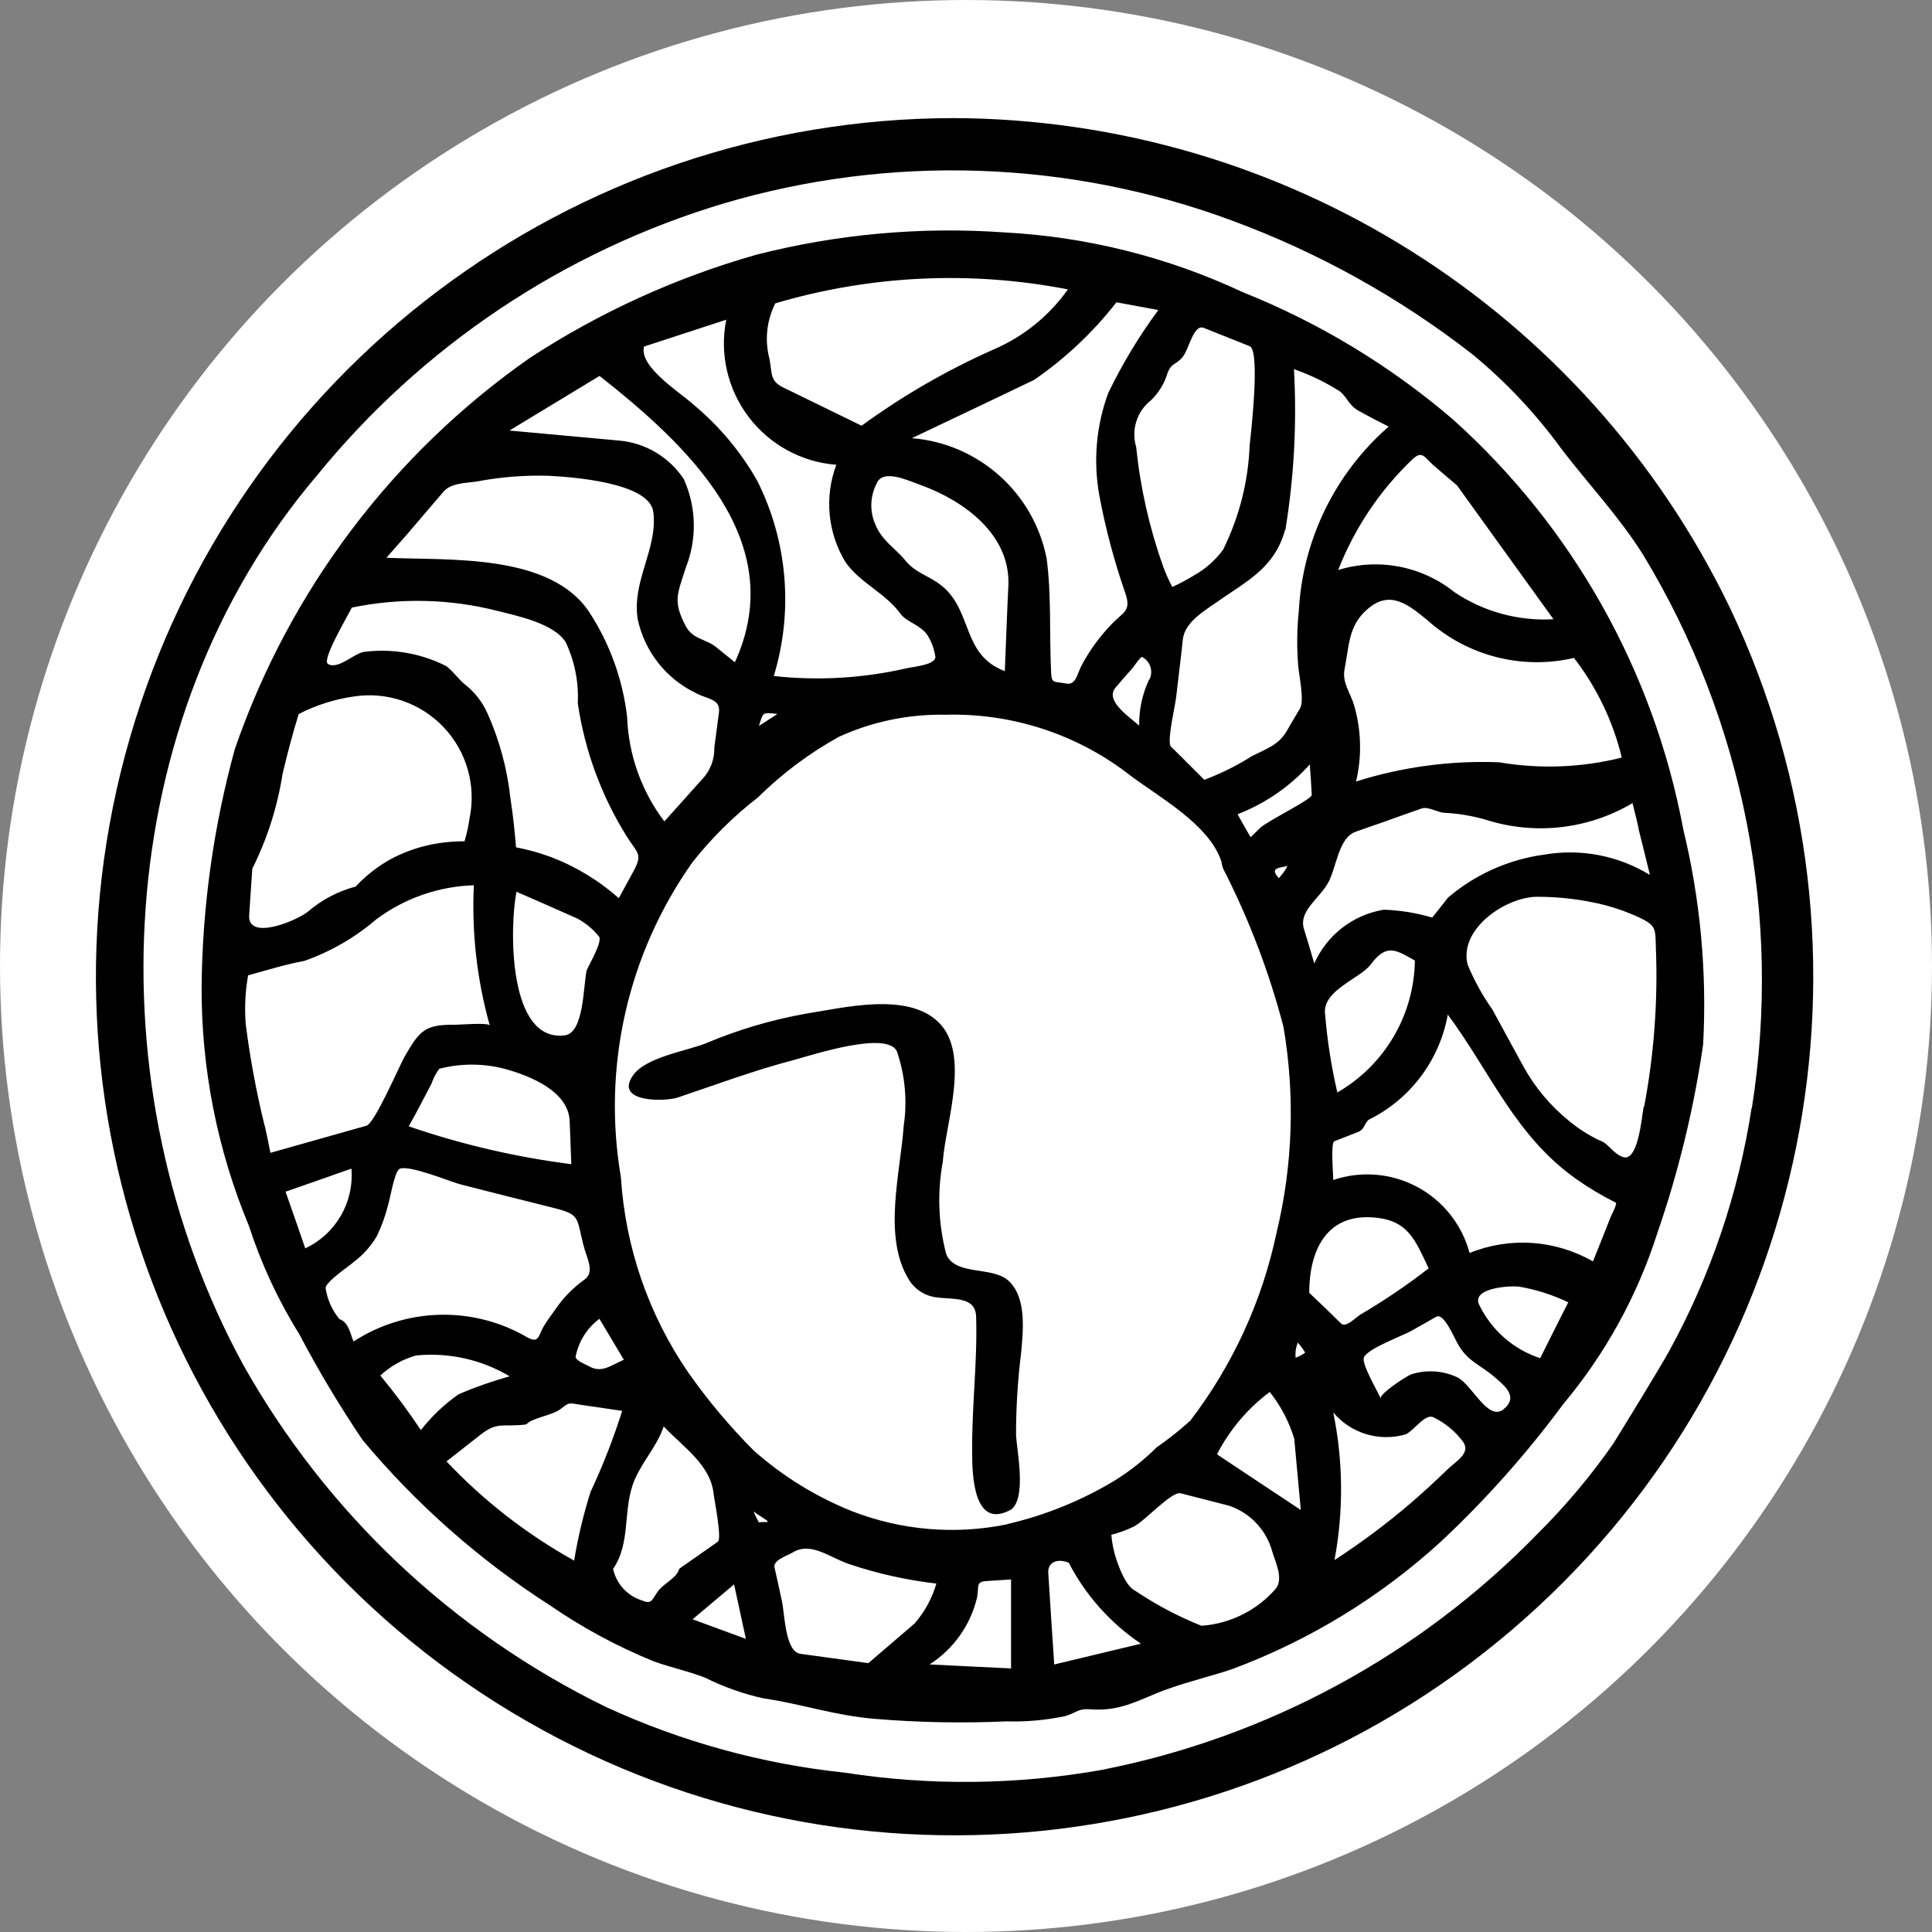
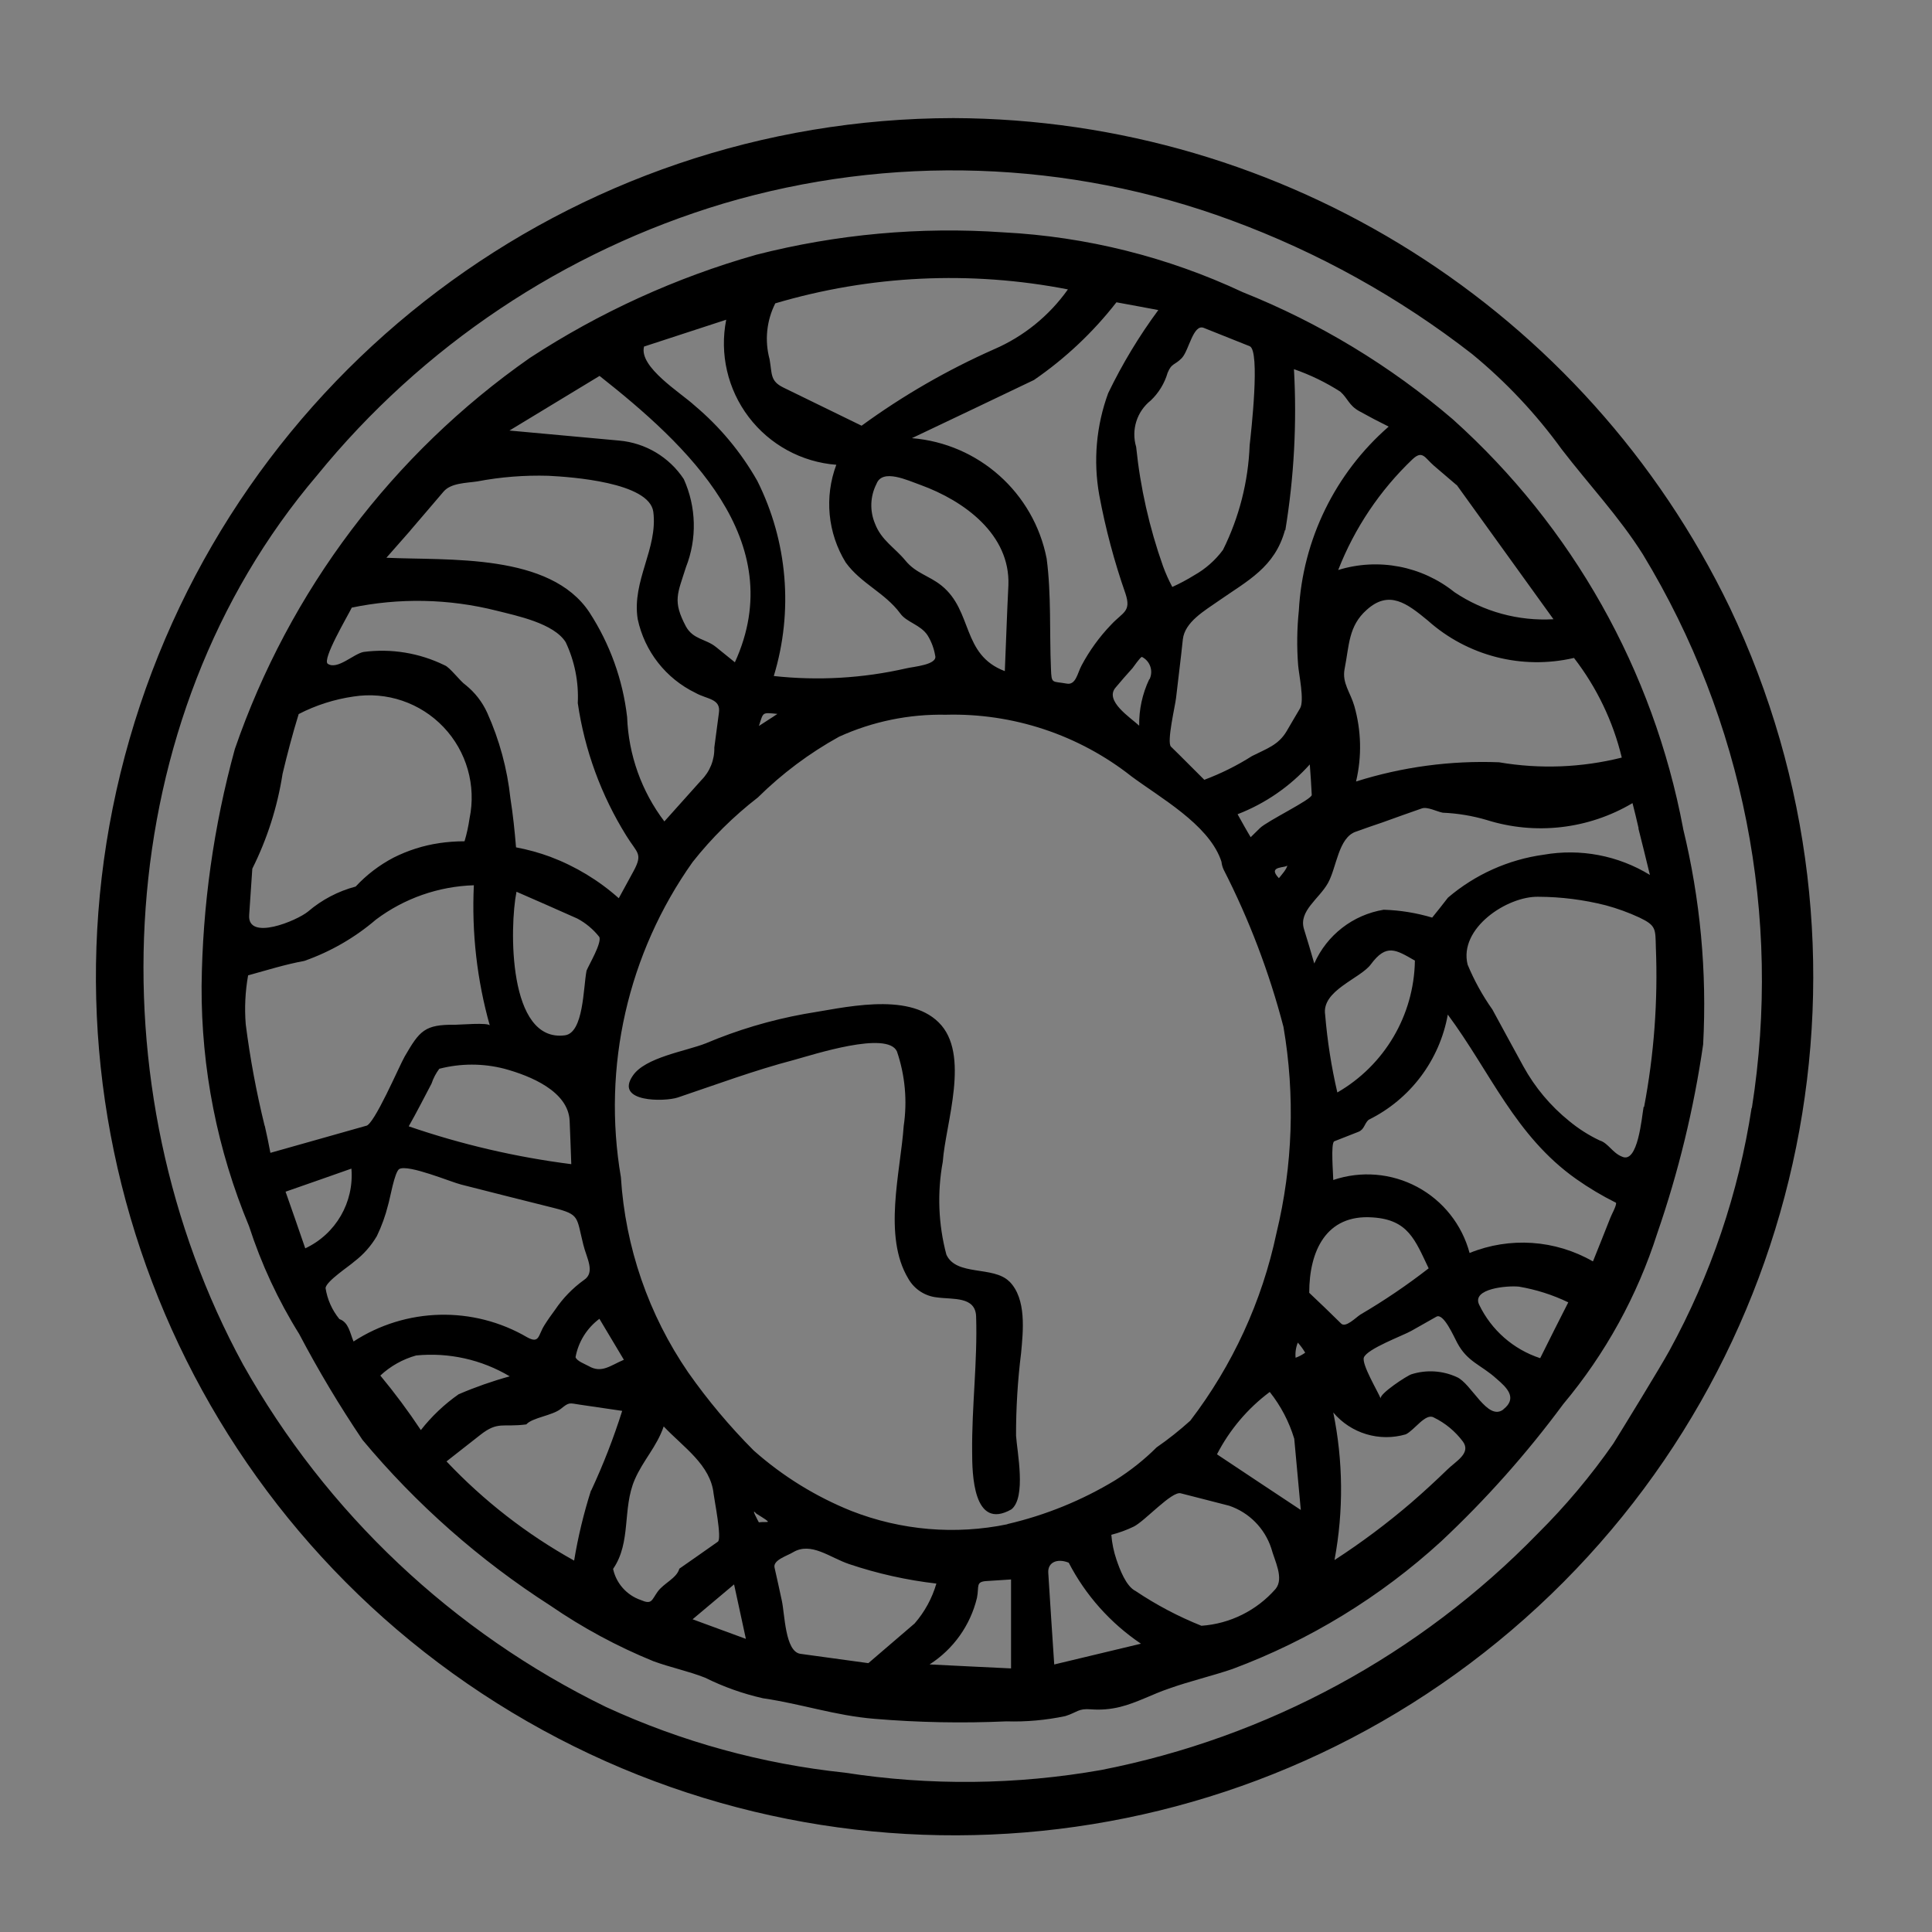
<svg xmlns="http://www.w3.org/2000/svg" width="72" height="72" viewBox="0 0 72 72">
  <rect x="0" y="0" width="72" height="72" fill="#808080" stroke="none" />
  <g fill="none" fill-rule="evenodd">
-     <circle cx="36" cy="36" r="36" fill="#FFF" />
    <path fill="#000" fill-rule="nonzero" d="M31.98,0.821 C17.736,0.839 5.219,10.271 1.275,23.958 C-2.67,37.645 2.907,52.291 14.957,59.887 C27.007,67.483 42.626,66.2 53.274,56.739 C63.923,47.278 67.035,31.917 60.909,19.058 C55.547,7.947 44.317,0.867 31.98,0.821 M61.723,37.711 C61.237,40.882 60.2,43.943 58.659,46.756 C58.316,47.384 56.902,49.685 56.567,50.223 C55.732,51.421 54.791,52.542 53.755,53.571 C49.355,58.094 43.681,61.167 37.489,62.382 C34.33,62.94 31.1,62.974 27.929,62.482 C24.849,62.157 21.842,61.331 19.029,60.034 C13.327,57.255 8.609,52.802 5.504,47.271 C-0.11,36.964 0.518,23.238 8.259,14.139 C12.18,9.319 17.458,5.788 23.41,4.004 C29.621,2.165 36.26,2.385 42.335,4.631 C45.562,5.82 48.586,7.499 51.301,9.609 C52.564,10.646 53.689,11.842 54.648,13.166 C55.657,14.478 56.787,15.677 57.672,17.081 C61.422,23.261 62.861,30.57 61.733,37.711 M34.058,44.176 C33.464,43.584 32.081,43.99 31.714,43.174 C31.414,42.045 31.369,40.863 31.581,39.713 C31.681,38.286 32.627,35.694 31.424,34.518 C30.256,33.369 27.867,33.982 26.417,34.208 C25.157,34.438 23.926,34.804 22.747,35.303 C21.998,35.598 20.487,35.822 20.027,36.51 C19.345,37.506 21.207,37.483 21.701,37.322 C23.142,36.836 24.563,36.307 26.032,35.922 C26.754,35.725 29.522,34.819 29.873,35.606 C30.177,36.498 30.263,37.45 30.124,38.383 C30.005,40.1 29.342,42.49 30.296,44.072 C30.517,44.462 30.913,44.722 31.359,44.77 C31.963,44.854 32.798,44.724 32.823,45.482 C32.878,47.166 32.658,48.842 32.675,50.529 C32.675,51.334 32.71,53.481 34.139,52.669 C34.7,52.217 34.349,50.52 34.311,49.92 C34.309,48.892 34.372,47.866 34.499,46.846 C34.575,46.028 34.709,44.825 34.062,44.176 M59.17,27.289 C58.061,21.405 55.047,16.049 50.591,12.049 C48.257,10.049 45.61,8.447 42.756,7.307 C39.957,5.995 36.93,5.239 33.842,5.079 C30.744,4.863 27.631,5.146 24.621,5.916 C21.633,6.765 18.79,8.061 16.189,9.76 C11.078,13.335 7.23,18.437 5.198,24.335 C4.407,27.212 3.991,30.18 3.959,33.164 C3.944,36.238 4.545,39.283 5.728,42.119 C6.185,43.529 6.812,44.877 7.596,46.135 C8.31,47.492 9.098,48.81 9.956,50.081 C11.96,52.482 14.319,54.564 16.951,56.253 C18.155,57.081 19.444,57.777 20.797,58.329 C21.435,58.563 22.1,58.697 22.726,58.944 C23.411,59.285 24.136,59.542 24.883,59.71 C26.316,59.919 27.574,60.356 29.028,60.475 C30.666,60.612 32.311,60.644 33.953,60.57 C34.691,60.592 35.428,60.526 36.15,60.373 C36.602,60.231 36.619,60.082 37.108,60.122 C37.468,60.15 37.83,60.12 38.18,60.034 C38.807,59.881 39.395,59.555 40.004,59.35 C40.785,59.071 41.588,58.887 42.373,58.62 C45.248,57.549 47.889,55.934 50.152,53.864 C51.821,52.3 53.344,50.588 54.703,48.748 C56.273,46.874 57.463,44.712 58.207,42.383 C58.998,40.096 59.57,37.739 59.917,35.345 C60.063,32.638 59.81,29.924 59.168,27.291 M57.504,27.291 C57.651,27.869 57.793,28.448 57.933,29.026 C56.751,28.302 55.345,28.034 53.979,28.272 C52.66,28.453 51.42,29.009 50.407,29.873 C50.215,30.123 50.019,30.37 49.819,30.616 C49.233,30.441 48.626,30.342 48.014,30.323 C46.868,30.511 45.895,31.265 45.425,32.327 C45.302,31.892 45.17,31.463 45.038,31.032 C44.844,30.367 45.601,29.921 45.932,29.335 C46.262,28.749 46.317,27.636 46.978,27.413 C47.304,27.297 47.637,27.178 47.972,27.067 C48.453,26.894 48.943,26.716 49.426,26.55 C49.635,26.471 49.991,26.666 50.213,26.707 C50.766,26.73 51.314,26.821 51.845,26.977 C53.665,27.551 55.643,27.323 57.285,26.35 C57.364,26.666 57.444,26.977 57.513,27.293 M49.175,32.227 C49.141,34.257 48.044,36.119 46.285,37.133 C46.063,36.181 45.912,35.214 45.831,34.24 C45.685,33.332 47.139,32.894 47.535,32.357 C48.114,31.574 48.468,31.813 49.175,32.219 M43.4,27.281 C43.287,27.396 43.17,27.511 43.055,27.62 C42.885,27.339 42.728,27.051 42.567,26.764 C43.598,26.366 44.52,25.73 45.258,24.908 C45.289,25.289 45.312,25.665 45.331,26.044 C45.344,26.209 43.678,27.011 43.4,27.281 M44.107,29.147 C43.639,28.66 44.413,28.785 44.423,28.66 C44.411,28.802 44.181,29.053 44.107,29.147 M55.105,20.941 C55.953,22.039 56.56,23.304 56.885,24.653 C55.389,25.028 53.832,25.088 52.311,24.828 C50.507,24.758 48.704,25 46.982,25.544 C47.202,24.615 47.179,23.646 46.917,22.728 C46.769,22.217 46.455,21.874 46.555,21.351 C46.731,20.464 46.696,19.755 47.376,19.15 C48.212,18.392 48.88,18.905 49.656,19.545 C51.135,20.867 53.164,21.388 55.096,20.941 M50.734,14.494 L54.339,19.497 C53.032,19.572 51.737,19.218 50.65,18.489 C49.432,17.511 47.809,17.202 46.317,17.662 C46.927,16.1 47.872,14.691 49.087,13.534 C49.462,13.187 49.535,13.473 49.888,13.779 L50.725,14.494 M44.346,16.183 C44.672,14.199 44.78,12.185 44.668,10.178 C45.274,10.388 45.854,10.669 46.394,11.015 C46.683,11.272 46.712,11.525 47.095,11.739 C47.478,11.952 47.825,12.134 48.198,12.318 C46.201,14.058 44.994,16.531 44.85,19.175 C44.78,19.848 44.771,20.526 44.823,21.2 C44.85,21.556 45.066,22.533 44.894,22.82 C44.722,23.106 44.561,23.387 44.394,23.671 C44.086,24.19 43.649,24.32 43.105,24.596 C42.544,24.952 41.948,25.248 41.327,25.481 L40.699,24.854 C40.49,24.644 40.28,24.435 40.084,24.245 C39.918,24.075 40.247,22.701 40.274,22.431 C40.356,21.703 40.452,20.977 40.527,20.246 C40.601,19.6 41.333,19.183 41.848,18.821 C42.942,18.058 43.955,17.566 44.335,16.17 M40.496,9.755 C40.755,9.473 40.914,8.487 41.304,8.638 L43.017,9.322 C43.421,9.475 43.065,12.578 43.017,13.011 C42.966,14.367 42.627,15.698 42.023,16.913 C41.735,17.302 41.368,17.625 40.946,17.861 C40.685,18.023 40.414,18.167 40.134,18.294 C40.002,18.045 39.886,17.787 39.789,17.522 C39.279,16.085 38.942,14.591 38.787,13.074 C38.597,12.44 38.813,11.754 39.333,11.343 C39.629,11.061 39.846,10.705 39.96,10.312 C40.119,9.935 40.205,10.055 40.498,9.755 M39.276,21.732 C39.019,22.273 38.89,22.866 38.9,23.464 C38.569,23.157 37.594,22.535 38.023,22.041 C38.232,21.795 38.431,21.56 38.651,21.32 C38.69,21.274 38.943,20.901 39.002,20.901 C39.31,21.056 39.436,21.429 39.284,21.738 M38.054,7.686 C38.567,7.782 39.09,7.874 39.613,7.975 C38.895,8.947 38.27,9.983 37.745,11.071 C37.299,12.285 37.184,13.596 37.412,14.869 C37.644,16.118 37.972,17.348 38.391,18.547 C38.611,19.219 38.297,19.225 37.851,19.704 C37.416,20.157 37.046,20.669 36.751,21.223 C36.598,21.508 36.541,21.964 36.194,21.895 C35.65,21.797 35.633,21.924 35.612,21.334 C35.554,19.989 35.629,18.568 35.451,17.233 C34.97,14.783 32.919,12.951 30.43,12.749 C31.949,12.026 33.466,11.308 34.981,10.58 C36.147,9.778 37.183,8.802 38.052,7.686 M34.026,18.231 C33.972,19.292 33.939,20.363 33.893,21.431 C32.273,20.82 32.712,19.192 31.532,18.242 C31.057,17.863 30.58,17.788 30.187,17.309 C29.794,16.83 29.294,16.558 29.057,15.94 C28.854,15.461 28.873,14.916 29.11,14.453 C29.331,13.871 30.267,14.321 30.75,14.492 C32.382,15.085 34.098,16.338 34.026,18.231 M25.335,7.726 C28.877,6.677 32.619,6.499 36.244,7.205 C35.547,8.189 34.592,8.962 33.485,9.439 C31.745,10.21 30.092,11.164 28.555,12.285 L25.643,10.864 C25.138,10.619 25.224,10.354 25.126,9.808 C24.938,9.114 25.013,8.375 25.335,7.732 M20.441,9.337 L23.51,8.335 C23.258,9.607 23.563,10.927 24.347,11.96 C25.131,12.993 26.32,13.642 27.613,13.741 C27.162,14.944 27.291,16.287 27.963,17.382 C28.538,18.175 29.417,18.501 29.995,19.28 C30.227,19.612 30.754,19.698 31.016,20.1 C31.156,20.328 31.251,20.581 31.296,20.845 C31.405,21.196 30.488,21.263 30.218,21.328 C28.601,21.698 26.932,21.794 25.283,21.613 C26.018,19.199 25.798,16.595 24.668,14.34 C24.062,13.272 23.27,12.321 22.33,11.532 C21.828,11.065 20.251,10.103 20.447,9.337 M25.417,23.025 C25.195,23.18 24.954,23.322 24.728,23.475 C24.902,22.95 24.831,22.97 25.417,23.025 M18.792,10.431 C22.035,12.99 25.906,16.568 23.833,21.102 C23.594,20.907 23.368,20.723 23.132,20.535 C22.753,20.225 22.284,20.259 22.01,19.769 C21.502,18.811 21.698,18.551 22.01,17.556 C22.427,16.496 22.397,15.313 21.929,14.275 C21.387,13.454 20.5,12.925 19.52,12.839 L15.432,12.465 L18.78,10.435 M11.741,16.185 C12.16,15.702 12.565,15.218 12.976,14.741 C13.254,14.415 13.825,14.423 14.231,14.361 C15.104,14.195 15.992,14.125 16.88,14.151 C17.717,14.193 20.646,14.392 20.793,15.495 C20.968,16.871 19.987,18.062 20.211,19.491 C20.466,20.692 21.261,21.707 22.366,22.242 C22.797,22.485 23.314,22.452 23.238,22.983 C23.186,23.416 23.119,23.849 23.067,24.276 C23.079,24.734 22.902,25.177 22.577,25.5 C22.121,26.013 21.661,26.523 21.205,27.032 C20.353,25.909 19.869,24.55 19.817,23.142 C19.657,21.752 19.176,20.418 18.414,19.244 C16.949,17.022 13.16,17.313 10.846,17.206 L11.741,16.189 M9.527,19.07 C11.321,18.693 13.178,18.73 14.955,19.179 C15.723,19.372 17.087,19.65 17.528,20.353 C17.862,21.061 18.017,21.841 17.978,22.623 C18.234,24.377 18.85,26.058 19.786,27.563 C20.186,28.216 20.414,28.218 20.062,28.875 C19.874,29.214 19.69,29.555 19.506,29.894 C18.757,29.227 17.891,28.704 16.953,28.35 C16.538,28.197 16.111,28.08 15.677,27.998 C15.627,27.389 15.564,26.779 15.468,26.174 C15.35,25.071 15.058,23.994 14.603,22.983 C14.42,22.58 14.145,22.226 13.8,21.949 C13.591,21.807 13.208,21.28 13.015,21.213 C12.078,20.753 11.025,20.58 9.99,20.717 C9.615,20.794 9.021,21.393 8.663,21.159 C8.433,21.01 9.404,19.378 9.555,19.066 M18.303,32.604 C18.181,33.244 18.196,34.905 17.501,35.003 C15.365,35.286 15.434,30.953 15.694,29.653 C16.449,29.98 17.204,30.315 17.96,30.651 C18.28,30.821 18.56,31.057 18.784,31.342 C18.868,31.578 18.403,32.357 18.303,32.597 M19.696,47.095 C19.198,47.304 18.87,47.612 18.386,47.331 C18.248,47.254 17.939,47.143 17.895,46.997 C18,46.425 18.318,45.915 18.784,45.568 C19.091,46.078 19.397,46.591 19.696,47.095 M17.736,39.805 C15.674,39.543 13.644,39.07 11.678,38.395 C11.973,37.876 12.25,37.33 12.528,36.803 C12.594,36.604 12.691,36.418 12.817,36.25 C13.613,36.044 14.449,36.044 15.246,36.25 C16.204,36.51 17.627,37.087 17.675,38.192 C17.702,38.728 17.713,39.261 17.736,39.799 M5.849,28.793 C6.406,27.679 6.786,26.486 6.977,25.255 C7.155,24.508 7.351,23.763 7.577,23.031 C8.216,22.701 8.906,22.481 9.617,22.378 C10.855,22.183 12.11,22.608 12.973,23.515 C13.837,24.422 14.2,25.696 13.944,26.923 C13.903,27.21 13.841,27.494 13.758,27.772 C13.442,27.772 13.126,27.795 12.812,27.841 C12.219,27.93 11.644,28.113 11.109,28.383 C10.582,28.66 10.106,29.023 9.701,29.459 C9.048,29.632 8.443,29.949 7.929,30.388 C7.51,30.735 5.659,31.503 5.732,30.518 L5.849,28.793 M6.307,38.37 C6.001,37.126 5.766,35.865 5.604,34.593 C5.555,33.984 5.585,33.371 5.692,32.769 C6.385,32.578 7.075,32.361 7.785,32.231 C8.765,31.887 9.672,31.363 10.461,30.687 C11.516,29.897 12.788,29.452 14.105,29.411 C14.021,31.175 14.221,32.941 14.7,34.641 C14.67,34.516 13.553,34.612 13.411,34.61 C12.266,34.593 12.082,34.838 11.528,35.792 C11.337,36.117 10.375,38.378 10.08,38.378 C8.902,38.717 7.707,39.044 6.523,39.383 C6.46,39.048 6.391,38.709 6.314,38.378 M7.088,40.831 C7.91,40.546 8.724,40.259 9.542,39.971 C9.647,41.223 8.961,42.409 7.822,42.942 C7.577,42.239 7.339,41.532 7.088,40.831 M9.622,46.415 C9.486,46.093 9.442,45.699 9.094,45.578 C8.821,45.245 8.643,44.845 8.578,44.419 C8.615,44.157 9.456,43.611 9.653,43.431 C9.991,43.174 10.275,42.852 10.49,42.486 C10.669,42.115 10.809,41.728 10.908,41.329 C10.975,41.13 11.147,40.088 11.327,39.985 C11.672,39.803 13.271,40.479 13.639,40.567 C14.787,40.86 15.936,41.15 17.087,41.437 C18.06,41.686 17.924,41.768 18.185,42.808 C18.298,43.287 18.646,43.835 18.208,44.122 C17.787,44.425 17.423,44.8 17.133,45.231 C16.995,45.417 16.861,45.605 16.735,45.806 C16.497,46.181 16.556,46.509 16.095,46.258 C14.081,45.081 11.575,45.142 9.619,46.415 M12.13,49.715 C11.663,49.011 11.159,48.333 10.62,47.683 C10.998,47.33 11.456,47.073 11.955,46.934 C13.17,46.815 14.393,47.087 15.442,47.712 C14.793,47.891 14.157,48.114 13.538,48.38 C13.006,48.753 12.531,49.203 12.13,49.715 M18.47,51.968 C18.198,52.822 17.988,53.695 17.842,54.579 C16.077,53.598 14.473,52.351 13.086,50.882 L14.342,49.897 C15.009,49.371 15.179,49.62 16.06,49.503 C16.284,49.248 17.033,49.177 17.351,48.92 C17.669,48.662 17.66,48.71 18.064,48.769 L19.633,48.999 C19.313,50.013 18.927,51.004 18.478,51.968 M21.761,54.887 C21.661,55.24 21.182,55.42 20.954,55.738 C20.726,56.056 20.744,56.23 20.326,56.048 C19.803,55.869 19.411,55.429 19.294,54.889 C19.981,53.891 19.631,52.65 20.1,51.562 C20.414,50.836 20.92,50.34 21.18,49.579 C21.91,50.353 22.929,51.01 23.04,52.089 C23.063,52.299 23.358,53.763 23.199,53.874 C22.72,54.217 22.236,54.546 21.759,54.883 M22.257,56.766 L23.803,55.466 C23.948,56.14 24.098,56.814 24.243,57.496 L22.257,56.766 M24.726,53.152 C24.686,53.075 24.406,52.573 24.632,52.828 C25.301,53.246 25.073,53.11 24.726,53.152 M28.802,58.4 L26.274,58.053 C25.699,57.971 25.695,56.565 25.58,56.061 C25.492,55.653 25.402,55.238 25.31,54.835 C25.251,54.556 25.789,54.399 25.998,54.27 C26.672,53.866 27.373,54.468 28.091,54.709 C29.146,55.064 30.236,55.307 31.342,55.435 C31.183,55.983 30.906,56.49 30.532,56.921 L28.808,58.4 M34.125,58.597 C33.118,58.551 32.102,58.498 31.089,58.448 C31.976,57.88 32.609,56.991 32.855,55.966 C32.943,55.525 32.788,55.36 33.244,55.339 L34.125,55.282 L34.125,58.611 M33.995,53.223 C32.049,53.626 30.029,53.454 28.178,52.73 C26.843,52.194 25.61,51.431 24.534,50.476 C23.64,49.579 22.824,48.606 22.096,47.57 C20.616,45.415 19.749,42.9 19.585,40.291 C18.882,36.177 19.843,31.951 22.257,28.547 C22.967,27.648 23.785,26.839 24.691,26.138 C25.591,25.248 26.61,24.486 27.718,23.874 C28.965,23.307 30.324,23.028 31.694,23.056 C34.2,22.99 36.651,23.804 38.619,25.358 C39.69,26.151 41.433,27.122 41.929,28.427 C41.944,28.463 41.957,28.5 41.967,28.538 C41.978,28.639 42.005,28.737 42.048,28.829 C43.001,30.695 43.748,32.66 44.277,34.688 C44.715,37.242 44.626,39.86 44.015,42.379 C43.478,44.917 42.381,47.302 40.806,49.363 C40.409,49.722 39.99,50.055 39.55,50.359 C39.085,50.822 38.569,51.232 38.012,51.581 C36.764,52.337 35.404,52.89 33.983,53.219 M35.734,58.45 C35.656,57.312 35.585,56.172 35.512,55.033 C35.487,54.642 35.847,54.485 36.274,54.657 C36.904,55.873 37.83,56.911 38.966,57.676 L35.734,58.45 M41.22,57.008 C40.36,56.664 39.539,56.231 38.77,55.715 C38.408,55.538 38.176,54.901 38.054,54.546 C37.952,54.245 37.887,53.933 37.862,53.617 C38.15,53.543 38.431,53.441 38.699,53.311 C39.117,53.102 40.117,51.981 40.448,52.071 C41.05,52.221 41.649,52.382 42.256,52.535 C42.996,52.787 43.575,53.372 43.821,54.115 C43.946,54.583 44.308,55.238 43.984,55.634 C43.28,56.44 42.285,56.934 41.218,57.008 M41.799,50.618 C42.27,49.704 42.942,48.909 43.766,48.294 C44.178,48.813 44.488,49.405 44.679,50.039 L44.923,52.692 C43.877,52.004 42.841,51.309 41.799,50.618 M44.729,47.02 C44.711,46.827 44.739,46.634 44.812,46.455 C44.916,46.571 45.008,46.697 45.087,46.831 C44.976,46.91 44.856,46.973 44.729,47.02 M45.237,44.597 C45.237,43.046 45.865,41.668 47.595,41.789 C48.928,41.873 49.179,42.626 49.688,43.687 C48.878,44.317 48.028,44.892 47.143,45.411 C46.976,45.517 46.595,45.915 46.426,45.745 C46.034,45.36 45.637,44.973 45.235,44.597 M46.181,54.546 C46.52,52.731 46.503,50.868 46.133,49.06 C46.793,49.841 47.852,50.161 48.834,49.874 C49.156,49.723 49.572,49.066 49.88,49.246 C50.31,49.455 50.683,49.765 50.968,50.148 C51.276,50.581 50.694,50.878 50.376,51.194 C49.945,51.612 49.503,52.018 49.049,52.412 C48.143,53.19 47.185,53.907 46.183,54.556 M52.475,48.945 C51.88,49.401 51.284,47.974 50.736,47.739 C50.205,47.496 49.604,47.459 49.047,47.635 C48.872,47.691 47.836,48.371 47.901,48.541 C47.79,48.265 47.187,47.267 47.273,47.011 C47.394,46.685 48.738,46.191 49.037,46.02 C49.336,45.848 49.665,45.67 49.978,45.488 C50.246,45.344 50.625,46.231 50.75,46.459 C51.133,47.183 51.646,47.281 52.215,47.8 C52.598,48.127 53.014,48.52 52.468,48.945 M53.839,47.034 C52.844,46.707 52.025,45.989 51.571,45.045 C51.278,44.44 52.617,44.325 53.052,44.369 C53.689,44.477 54.309,44.674 54.891,44.955 C54.542,45.647 54.188,46.336 53.845,47.034 M55.806,43.427 C54.404,42.622 52.71,42.507 51.213,43.115 C50.931,42.06 50.225,41.169 49.263,40.654 C48.3,40.138 47.167,40.045 46.133,40.395 C46.133,40.186 46.03,39.01 46.172,38.952 L47.074,38.598 C47.298,38.504 47.283,38.303 47.449,38.152 C49,37.389 50.096,35.933 50.401,34.231 C51.991,36.374 52.912,38.749 55.18,40.354 C55.653,40.688 56.151,40.985 56.67,41.243 C56.701,41.339 56.488,41.714 56.46,41.801 C56.251,42.341 56.029,42.879 55.816,43.417 M57.699,37.669 C57.63,38.042 57.49,39.822 56.885,39.521 C56.538,39.383 56.377,39.017 56.063,38.922 C55.655,38.729 55.273,38.486 54.925,38.198 C54.229,37.637 53.65,36.946 53.219,36.163 C52.836,35.457 52.445,34.752 52.064,34.043 C51.695,33.521 51.385,32.96 51.14,32.369 C50.801,31.013 52.615,29.814 53.776,29.84 C54.623,29.843 55.466,29.95 56.287,30.158 C56.717,30.274 57.137,30.426 57.542,30.614 C58.17,30.915 58.136,31.032 58.155,31.727 C58.235,33.72 58.088,35.716 57.716,37.675" transform="translate(3.554 3.58)" />
  </g>
</svg>